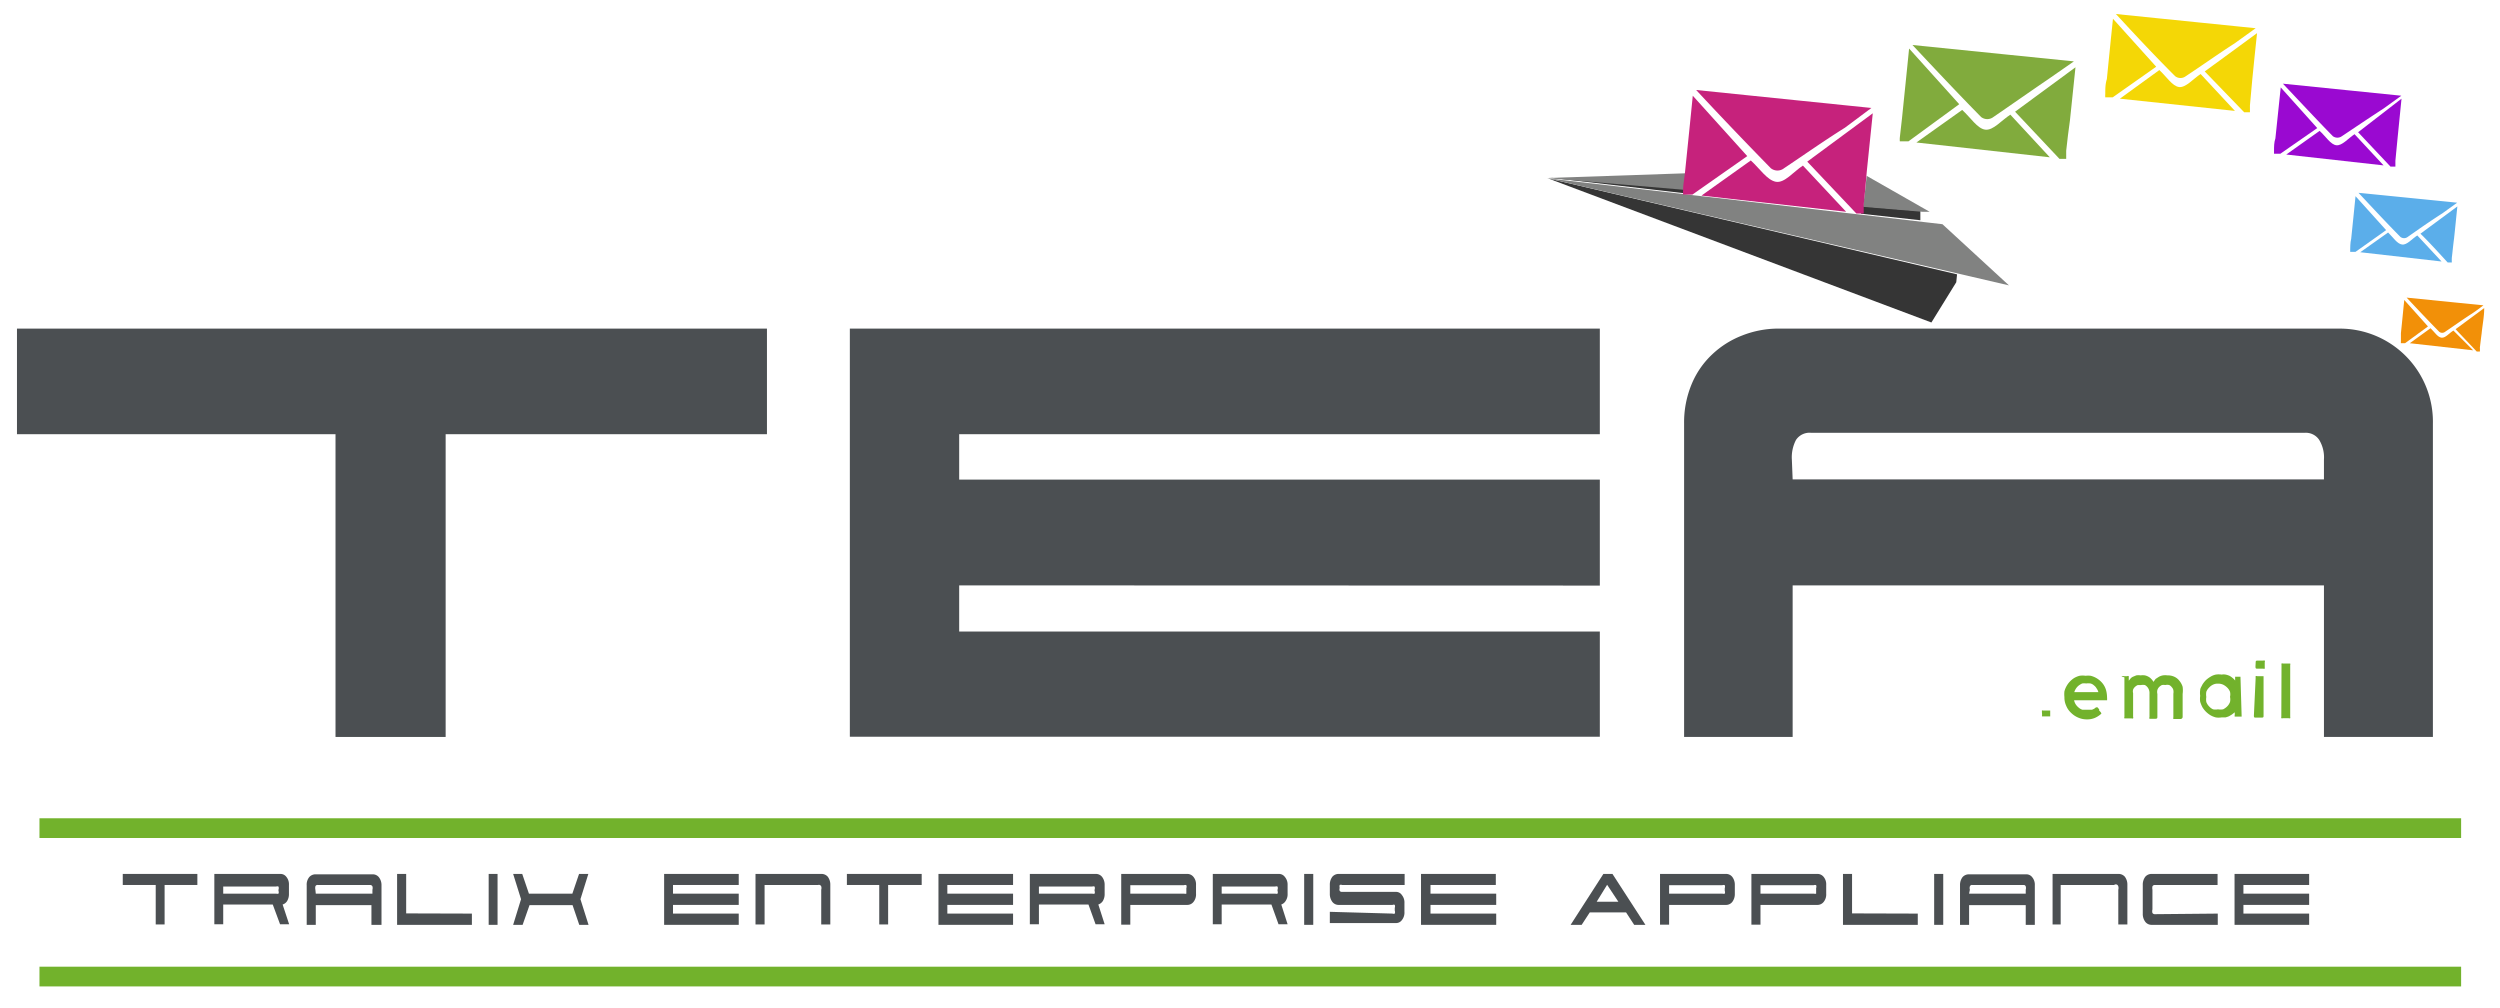
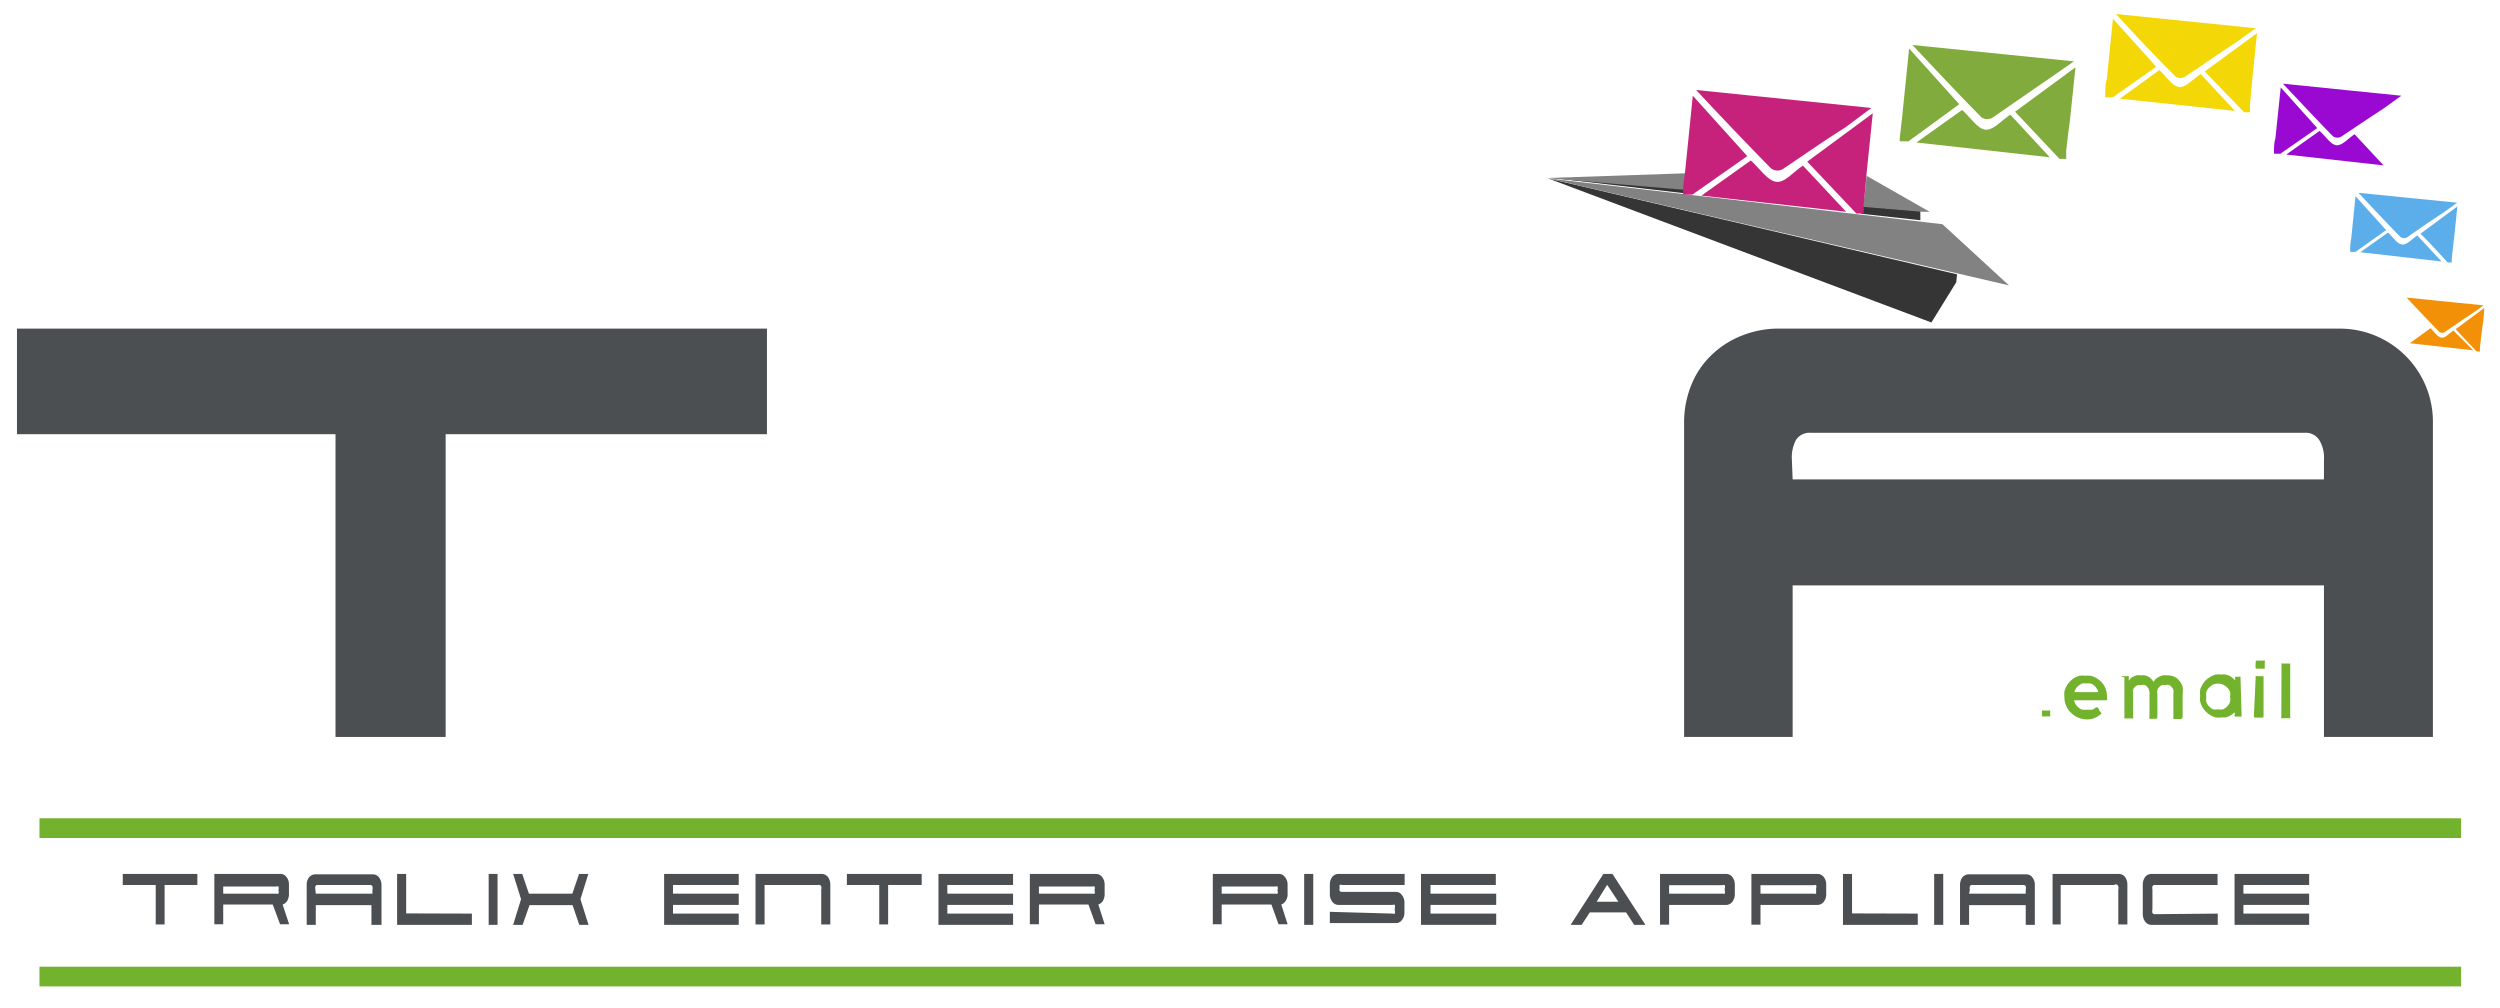
<svg xmlns="http://www.w3.org/2000/svg" id="Capa_1" data-name="Capa 1" viewBox="0 0 126.67 51.05">
  <defs>
    <style>.cls-1{fill:none;stroke:#72b22c;stroke-miterlimit:10;}.cls-2{fill:#4b4f52;}.cls-3{fill:#72b22c;}.cls-4{fill:#353535;}.cls-5{fill:#818281;}.cls-6{fill:#c6227c;}.cls-7{fill:#81ab3d;}.cls-8{fill:#f4d706;}.cls-9{fill:#9a09d1;}.cls-10{fill:#5baeea;}.cls-11{fill:#f29008;}</style>
  </defs>
  <title>TEA EMAIL</title>
  <line class="cls-1" x1="2" y1="41.96" x2="124.7" y2="41.96" />
  <path class="cls-2" d="M6.22,44.28H10v.56H8.34v2H7.89v-2H6.22Z" />
  <path class="cls-2" d="M14.51,44.43a.59.59,0,0,1,.13.41v.44a.68.68,0,0,1-.09.37.41.41,0,0,1-.23.18l.33,1h-.46l-.37-1H11.31v1h-.45V44.28h3.35A.37.37,0,0,1,14.51,44.43Zm-3.2.85H14a.2.2,0,0,0,.11,0,.18.18,0,0,0,0-.14v-.06a.22.22,0,0,0,0-.16.17.17,0,0,0-.12,0H11.31Z" />
  <path class="cls-2" d="M18.82,46.86v-1H16v1h-.46v-2a.6.6,0,0,1,.13-.42.42.42,0,0,1,.3-.14h2.93a.4.4,0,0,1,.3.15.65.65,0,0,1,.13.41v2ZM16,45.28h2.87v-.2a.29.29,0,0,0,0-.17.13.13,0,0,0-.12-.07H16.1a.11.11,0,0,0-.12.07.4.4,0,0,0,0,.17Z" />
  <path class="cls-2" d="M23.91,46.29v.57H20.12V44.28h.46v2Z" />
  <path class="cls-2" d="M24.76,46.86V44.28h.45v2.58Z" />
  <path class="cls-2" d="M29.41,45.56l.41,1.3h-.47l-.34-1H26.83l-.35,1H26l.4-1.3L26,44.28h.46l.34,1H29l.34-1h.47Z" />
  <path class="cls-2" d="M37.43,46.29v.57H33.65V44.28h3.78v.56H34.1v.44h3.33v.57H34.1v.44Z" />
  <path class="cls-2" d="M41.45,44.84H38.74v2h-.46V44.28h3.36a.42.42,0,0,1,.3.14.66.66,0,0,1,.13.42v2h-.46V45.08a.29.29,0,0,0,0-.17A.13.13,0,0,0,41.45,44.84Z" />
  <path class="cls-2" d="M42.91,44.28H46.7v.56H45v2h-.45v-2H42.91Z" />
  <path class="cls-2" d="M51.33,46.29v.57H47.55V44.28h3.78v.56H48v.44h3.33v.57H48v.44Z" />
  <path class="cls-2" d="M55.84,44.43a.65.65,0,0,1,.13.41v.44a.68.68,0,0,1-.09.37.44.44,0,0,1-.23.18l.32,1h-.46l-.36-1H52.64v1h-.46V44.28h3.36A.4.4,0,0,1,55.84,44.43Zm-3.2.85h2.71a.2.2,0,0,0,.11,0,.18.18,0,0,0,0-.14v-.06a.22.22,0,0,0,0-.16.17.17,0,0,0-.12,0H52.64Z" />
-   <path class="cls-2" d="M60.47,44.43a.59.59,0,0,1,.13.41v.44a.6.6,0,0,1-.13.42.4.4,0,0,1-.3.15h-2.9v1h-.46V44.28h3.36A.4.4,0,0,1,60.47,44.43Zm-3.2.85H60a.2.2,0,0,0,.11,0s0-.07,0-.14V45a.21.21,0,0,0,0-.15.17.17,0,0,0-.12,0H57.27Z" />
  <path class="cls-2" d="M65.1,44.43a.6.6,0,0,1,.14.41v.44a.6.6,0,0,1-.1.37.42.42,0,0,1-.22.18l.32,1h-.46l-.36-1H61.9v1h-.45V44.28H64.8A.37.37,0,0,1,65.1,44.43Zm-3.2.85h2.72a.2.2,0,0,0,.11,0,.18.18,0,0,0,0-.14v-.06a.22.22,0,0,0,0-.16.17.17,0,0,0-.12,0H61.9Z" />
  <path class="cls-2" d="M66.08,46.86V44.28h.46v2.58Z" />
  <path class="cls-2" d="M70.56,46.29a.14.14,0,0,0,.11,0,.21.21,0,0,0,0-.15V46a.21.21,0,0,0,0-.15.12.12,0,0,0-.11,0H67.81a.4.4,0,0,1-.3-.15.66.66,0,0,1-.13-.42v-.44a.66.66,0,0,1,.13-.42.42.42,0,0,1,.3-.14h3.36v.56H68a.16.16,0,0,0-.12,0,.27.27,0,0,0,0,.15v0a.21.21,0,0,0,0,.15.13.13,0,0,0,.11.05h2.75a.35.35,0,0,1,.29.16.59.59,0,0,1,.13.41v.44a.6.6,0,0,1-.13.42.36.36,0,0,1-.29.15H67.38v-.57Z" />
  <path class="cls-2" d="M75.81,46.29v.57H72V44.28h3.79v.56H72.48v.44h3.33v.57H72.48v.44Z" />
  <path class="cls-2" d="M79.58,46.86l1.66-2.58h.46l1.67,2.58H82.8l-.41-.63H80.55l-.41.63Zm1.32-1.17H82l-.57-.86Z" />
  <path class="cls-2" d="M87.77,44.43a.65.65,0,0,1,.13.41v.44a.66.66,0,0,1-.13.42.4.4,0,0,1-.3.15h-2.9v1h-.46V44.28h3.36A.4.4,0,0,1,87.77,44.43Zm-3.2.85h2.71a.2.2,0,0,0,.11,0,.18.18,0,0,0,0-.14V45a.21.21,0,0,0,0-.15.17.17,0,0,0-.12,0H84.57Z" />
  <path class="cls-2" d="M92.4,44.43a.59.59,0,0,1,.13.41v.44a.6.6,0,0,1-.13.42.4.4,0,0,1-.3.15H89.2v1h-.46V44.28H92.1A.4.4,0,0,1,92.4,44.43Zm-3.2.85h2.71a.2.2,0,0,0,.11,0s0-.07,0-.14V45a.21.21,0,0,0,0-.15.17.17,0,0,0-.12,0H89.2Z" />
  <path class="cls-2" d="M97.17,46.29v.57H93.38V44.28h.46v2Z" />
  <path class="cls-2" d="M98,46.86V44.28h.46v2.58Z" />
  <path class="cls-2" d="M102.64,46.86v-1H99.77v1h-.46v-2a.66.66,0,0,1,.13-.42.43.43,0,0,1,.31-.14h2.92a.37.37,0,0,1,.3.15.59.59,0,0,1,.13.41v2Zm-2.87-1.58h2.87v-.2a.29.29,0,0,0,0-.17.11.11,0,0,0-.11-.07H99.93a.11.11,0,0,0-.12.07.29.29,0,0,0,0,.17Z" />
  <path class="cls-2" d="M107.12,44.84h-2.71v2H104V44.28h3.36a.42.42,0,0,1,.3.14.66.66,0,0,1,.13.42v2h-.46V45.08a.29.29,0,0,0,0-.17A.13.13,0,0,0,107.12,44.84Z" />
  <path class="cls-2" d="M112.37,46.29v.57H109a.4.4,0,0,1-.3-.15.66.66,0,0,1-.13-.42V44.84a.66.66,0,0,1,.13-.42.42.42,0,0,1,.3-.14h3.36v.56h-3.18a.13.13,0,0,0-.12.07.4.4,0,0,0,0,.17v1a.34.34,0,0,0,0,.18.14.14,0,0,0,.11.06Z" />
  <path class="cls-2" d="M117,46.29v.57h-3.78V44.28H117v.56h-3.33v.44H117v.57h-3.33v.44Z" />
  <line class="cls-1" x1="2" y1="49.48" x2="124.7" y2="49.48" />
  <path class="cls-3" d="M103.46,36.08s0-.06,0-.08,0,0,.07,0h.35l0,0s0,0,0,0v.3s0,0,0,0l0,0h-.41a.06.06,0,0,1,0-.06Z" />
  <path class="cls-3" d="M106.46,36.17a1.15,1.15,0,0,1-.33.21,1,1,0,0,1-.39.07,1.08,1.08,0,0,1-.44-.09,1.13,1.13,0,0,1-.36-.24,1,1,0,0,1-.25-.36,1,1,0,0,1-.09-.44,1.36,1.36,0,0,1,0-.29,1.09,1.09,0,0,1,.11-.27,1.15,1.15,0,0,1,.39-.41,1.09,1.09,0,0,1,.27-.11,1,1,0,0,1,.3,0,1.15,1.15,0,0,1,.26,0,1.17,1.17,0,0,1,.24.09,1.1,1.1,0,0,1,.21.14,1.07,1.07,0,0,1,.18.19,1,1,0,0,1,.15.31,1.44,1.44,0,0,1,.05.37.19.19,0,0,1,0,.08.11.11,0,0,1,0,.06l-.05,0h-1.62a.6.6,0,0,0,.09.22.75.75,0,0,0,.15.16.52.52,0,0,0,.18.1l.2,0h.15l.14,0,.11-.05.09-.07h0l0,0h.08l0,0a.36.36,0,0,0,.08.09l0,.07,0,0a.06.06,0,0,1,0,0S106.51,36.14,106.46,36.17Zm-.76-1.54a.69.69,0,0,0-.2,0,1,1,0,0,0-.17.1.68.68,0,0,0-.23.34h1.22a.56.56,0,0,0-.09-.19.47.47,0,0,0-.13-.15.4.4,0,0,0-.18-.1A.78.78,0,0,0,105.7,34.63Z" />
  <path class="cls-3" d="M107.5,34.26a.2.2,0,0,1,.11,0h.17a.08.08,0,0,1,.08,0l0,.07,0,.16.09-.11a.38.38,0,0,1,.12-.09l.17-.07a.73.73,0,0,1,.22,0,.78.78,0,0,1,.22,0,.67.67,0,0,1,.18.07.49.49,0,0,1,.14.11.58.58,0,0,1,.11.15l.11-.15.17-.11a.68.68,0,0,1,.2-.07.85.85,0,0,1,.23,0,.78.78,0,0,1,.35.07.67.67,0,0,1,.26.21.86.86,0,0,1,.16.3,1.36,1.36,0,0,1,0,.36v1.15a.11.11,0,0,1-.12.12h-.26s-.07,0-.09,0a.2.2,0,0,1,0-.09V35.15a.52.52,0,0,0,0-.18.28.28,0,0,0-.08-.15.35.35,0,0,0-.13-.11.42.42,0,0,0-.2,0,.47.47,0,0,0-.17,0,.5.5,0,0,0-.14.1.38.38,0,0,0-.09.15.42.42,0,0,0,0,.2v1.14c0,.08,0,.12-.11.12H109s-.08,0-.09,0a.12.12,0,0,1,0-.09V35.15a.47.47,0,0,0-.1-.33.47.47,0,0,0-.13-.11.59.59,0,0,0-.2,0l-.16,0a.42.42,0,0,0-.14.09.36.36,0,0,0-.1.14.35.35,0,0,0,0,.18v1.2a.11.11,0,0,1,0,.08.08.08,0,0,1-.07,0h-.28s-.07,0-.09,0a.11.11,0,0,1,0-.08v-2S107.47,34.27,107.5,34.26Z" />
  <path class="cls-3" d="M113.58,36.31a.07.07,0,0,1,0,0s0,0,0,0l0,0h-.27s-.07,0-.08,0a.11.11,0,0,1,0-.08v-.14l-.14.11-.15.09a1.27,1.27,0,0,1-.18.06l-.2,0a.92.92,0,0,1-.29,0,1.09,1.09,0,0,1-.27-.11,1.21,1.21,0,0,1-.41-.41,1.69,1.69,0,0,1-.11-.27,1,1,0,0,1,0-.3,1,1,0,0,1,0-.3c0-.09.07-.18.11-.27a1.3,1.3,0,0,1,.18-.23,1.37,1.37,0,0,1,.23-.17.81.81,0,0,1,.27-.11.92.92,0,0,1,.29,0,.68.68,0,0,1,.21,0,1.06,1.06,0,0,1,.19.06.91.91,0,0,1,.16.11.8.8,0,0,1,.13.13l0-.19a.43.43,0,0,1,0,0l0,0,0,0h.27l0,0,0,0a.07.07,0,0,1,0,0Zm-1.79-1a.75.75,0,0,0,0,.26.64.64,0,0,0,.14.22.62.62,0,0,0,.2.15.66.66,0,0,0,.25,0,.75.75,0,0,0,.26,0,.8.8,0,0,0,.21-.15.64.64,0,0,0,.14-.22.58.58,0,0,0,0-.26.6.6,0,0,0,0-.26.6.6,0,0,0-.14-.21.8.8,0,0,0-.21-.15.58.58,0,0,0-.26-.05.51.51,0,0,0-.25.05.62.62,0,0,0-.2.15.6.6,0,0,0-.14.21A.8.8,0,0,0,111.79,35.32Z" />
  <path class="cls-3" d="M114.29,33.58c0-.07,0-.11.1-.11h.29a.09.09,0,0,1,.07,0,.1.1,0,0,1,0,.08v.26a.19.19,0,0,1,0,.07.12.12,0,0,1-.08,0h-.29c-.07,0-.1,0-.1-.11Zm0,.76a.19.19,0,0,1,0-.08.11.11,0,0,1,.08,0h.32l0,0a.05.05,0,0,1,0,0s0,0,0,0v2c0,.07,0,.1-.1.1h-.29c-.07,0-.1,0-.1-.1Z" />
  <path class="cls-3" d="M115.6,33.69a.14.14,0,0,1,0-.07.11.11,0,0,1,.08,0h.3l.06,0a.09.09,0,0,1,0,.07v2.62a.15.15,0,0,1,0,.08.11.11,0,0,1-.08,0h-.29a.11.11,0,0,1-.08,0,.15.15,0,0,1,0-.08Z" />
  <path class="cls-4" d="M94.3,10.44l3,.25,0,.47-3-.33C94.27,10.7,94.29,10.57,94.3,10.44Z" />
  <polygon class="cls-4" points="99.16 13.9 99.12 14.3 97.86 16.34 78.44 9.04 99.16 13.9" />
  <path class="cls-4" d="M85.34,9.79,78.49,9l0,0,6.91.56A1.49,1.49,0,0,1,85.34,9.79Z" />
  <path class="cls-5" d="M85.36,9.62l-7-.6,7.06-.24Z" />
  <path class="cls-5" d="M94.58,8.91l3.19,1.82-.38,0-3-.25C94.48,9.92,94.53,9.41,94.58,8.91Z" />
  <polygon class="cls-5" points="78.44 9.04 85.78 9.89 86.22 9.94 86.65 9.99 93.53 10.79 93.97 10.84 94.32 10.88 97.47 11.25 98.42 11.36 101.79 14.46 97.27 13.41 78.44 9.04 78.44 9.04 78.44 9.04" />
  <path class="cls-6" d="M90.4,8.52a.54.54,0,0,1-.68,0C88.44,7.21,87.28,6,85.94,4.56v0l8.88.91h0l-1.34,1C92.44,7.12,91.42,7.84,90.4,8.52Z" />
  <path class="cls-6" d="M88.71,8.13c.46.42.83,1,1.27,1.08s.89-.51,1.37-.82l2.19,2.34-7.33-.82Z" />
  <path class="cls-6" d="M94.43,10.38c0,.15,0,.29,0,.44l-.37,0L91.57,8.19l3.32-2.45h0c-.1,1-.2,1.95-.3,2.91Q94.52,9.5,94.43,10.38Z" />
  <path class="cls-6" d="M85.75,9.86l-.47,0a1.64,1.64,0,0,1,0-.22c0-.31.07-.63.1-.95.13-1.27.26-2.52.39-3.84h0l2.76,3.06Z" />
  <path class="cls-7" d="M101,5.93a.51.51,0,0,1-.62,0c-1.18-1.2-2.25-2.34-3.48-3.65h0l8.18.83h0L103.8,4C102.86,4.64,101.92,5.3,101,5.93Z" />
  <path class="cls-7" d="M99.42,5.57c.42.38.77.95,1.17,1s.82-.47,1.27-.76l2,2.16-6.76-.75Z" />
  <path class="cls-7" d="M104.69,7.64c0,.13,0,.27,0,.41l-.34,0-2.25-2.39,3.06-2.25,0,0c-.1.92-.19,1.8-.28,2.69C104.81,6.57,104.75,7.1,104.69,7.64Z" />
  <path class="cls-7" d="M96.7,7.16l-.44,0a1.23,1.23,0,0,1,0-.19L96.37,6c.12-1.18.24-2.33.36-3.54h0l2.54,2.82Z" />
  <path class="cls-8" d="M110.75,3.86a.44.44,0,0,1-.54,0c-1-1-1.94-2-3-3.15h0l7.08.72h0l-1.07.77C112.38,2.74,111.57,3.32,110.75,3.86Z" />
  <path class="cls-8" d="M109.41,3.55c.36.33.66.82,1,.86s.71-.41,1.09-.66l1.74,1.87L107.41,5Z" />
  <path class="cls-8" d="M114,5.34l0,.35-.29,0-2-2.07,2.65-1.94,0,0c-.09.8-.16,1.56-.24,2.33Z" />
  <path class="cls-8" d="M107.05,4.93l-.38,0a1.11,1.11,0,0,1,0-.17c0-.25,0-.5.08-.75.1-1,.2-2,.31-3.06h0l2.19,2.43Z" />
  <path class="cls-9" d="M118.66,6.9a.39.39,0,0,1-.46,0c-.85-.87-1.63-1.71-2.53-2.66h0l6,.61h0l-.9.65C120,6,119.35,6.44,118.66,6.9Z" />
  <path class="cls-9" d="M117.53,6.63c.31.28.56.7.85.73s.6-.35.92-.56l1.47,1.58-4.93-.55Z" />
-   <path class="cls-9" d="M121.37,8.14l0,.3-.25,0-1.64-1.74L121.68,5h0c-.07.67-.13,1.31-.2,2Z" />
  <path class="cls-9" d="M115.54,7.79l-.32,0s0-.1,0-.14c0-.22,0-.43.07-.64.09-.86.18-1.7.27-2.58h0l1.85,2.06Z" />
  <path class="cls-10" d="M122,12a.3.3,0,0,1-.38,0c-.72-.73-1.37-1.43-2.12-2.23h0l5,.5h0l-.75.54C123.11,11.22,122.54,11.62,122,12Z" />
  <path class="cls-10" d="M121,11.78c.25.24.46.58.71.61s.5-.29.77-.46l1.23,1.32-4.12-.47Z" />
  <path class="cls-10" d="M124.23,13.05a2,2,0,0,0,0,.25l-.21,0c-.46-.5-.91-1-1.38-1.46l1.87-1.38h0c-.06.56-.11,1.1-.17,1.64C124.3,12.39,124.27,12.72,124.23,13.05Z" />
  <path class="cls-10" d="M119.35,12.76l-.27,0s0-.08,0-.12,0-.36.05-.54c.07-.72.15-1.42.22-2.16h0l1.55,1.72Z" />
  <path class="cls-11" d="M123.89,16.81a.24.24,0,0,1-.3,0c-.56-.57-1.07-1.11-1.65-1.73h0l3.89.39h0c-.22.17-.4.3-.58.42C124.78,16.19,124.34,16.51,123.89,16.81Z" />
  <path class="cls-11" d="M123.15,16.63c.2.19.36.46.56.48s.38-.23.6-.36l1,1-3.21-.36Z" />
  <path class="cls-11" d="M125.65,17.62a1.23,1.23,0,0,1,0,.19l-.16,0-1.07-1.13,1.45-1.07h0c0,.44-.09.86-.13,1.28C125.71,17.11,125.68,17.36,125.65,17.62Z" />
-   <path class="cls-11" d="M121.86,17.39l-.21,0a.38.38,0,0,1,0-.1c0-.13,0-.27,0-.41.06-.56.11-1.11.17-1.68h0l1.2,1.34Z" />
  <path class="cls-2" d="M.86,16.65h38V22H22.58V37.34H17V22H.86Z" />
-   <path class="cls-2" d="M48.6,29.66V32H81.06v5.33h-38V16.65h38V22H48.6v2.3H81.06v5.37Z" />
  <path class="cls-2" d="M117.75,37.34V29.66H90.83v7.68h-5.5V21.47a5.05,5.05,0,0,1,.38-2,4.35,4.35,0,0,1,1.05-1.52A4.63,4.63,0,0,1,88.27,17,5,5,0,0,1,90,16.65h28.54a4.72,4.72,0,0,1,4.73,4.82V37.34ZM90.83,24.29h26.92v-1a1.71,1.71,0,0,0-.24-1,.81.81,0,0,0-.74-.36h-25a.82.82,0,0,0-.77.36,1.9,1.9,0,0,0-.21,1Z" />
</svg>